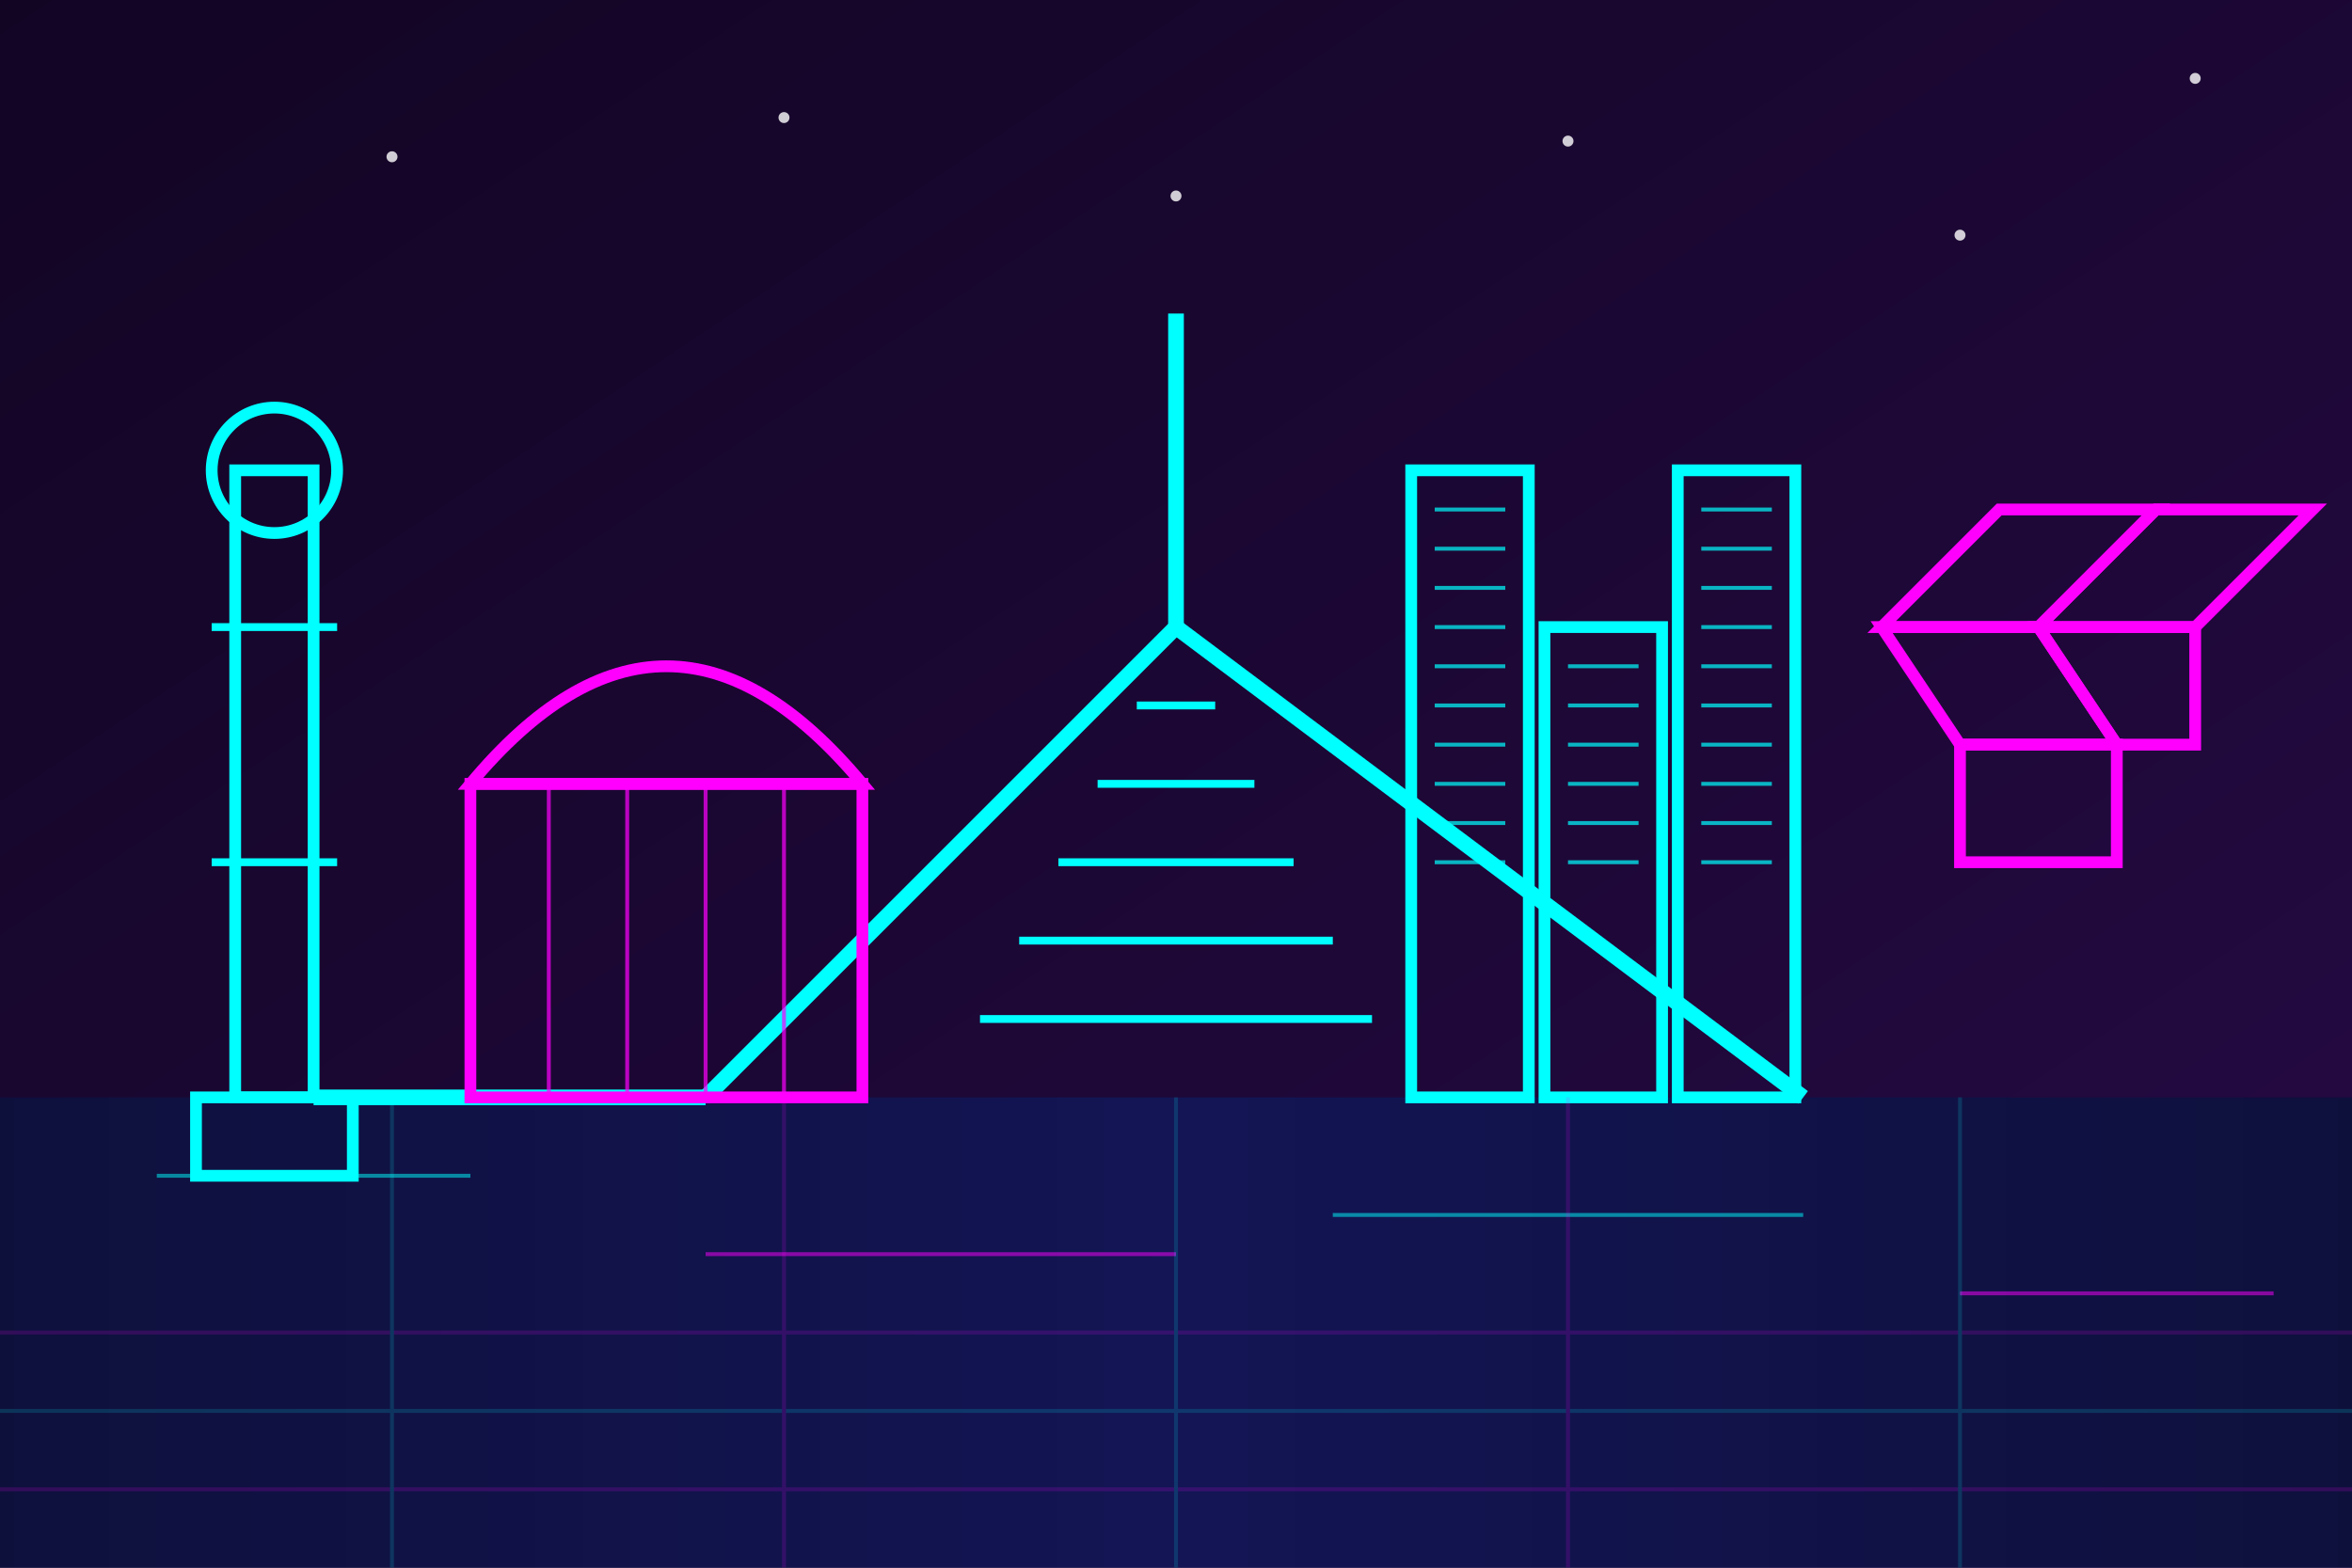
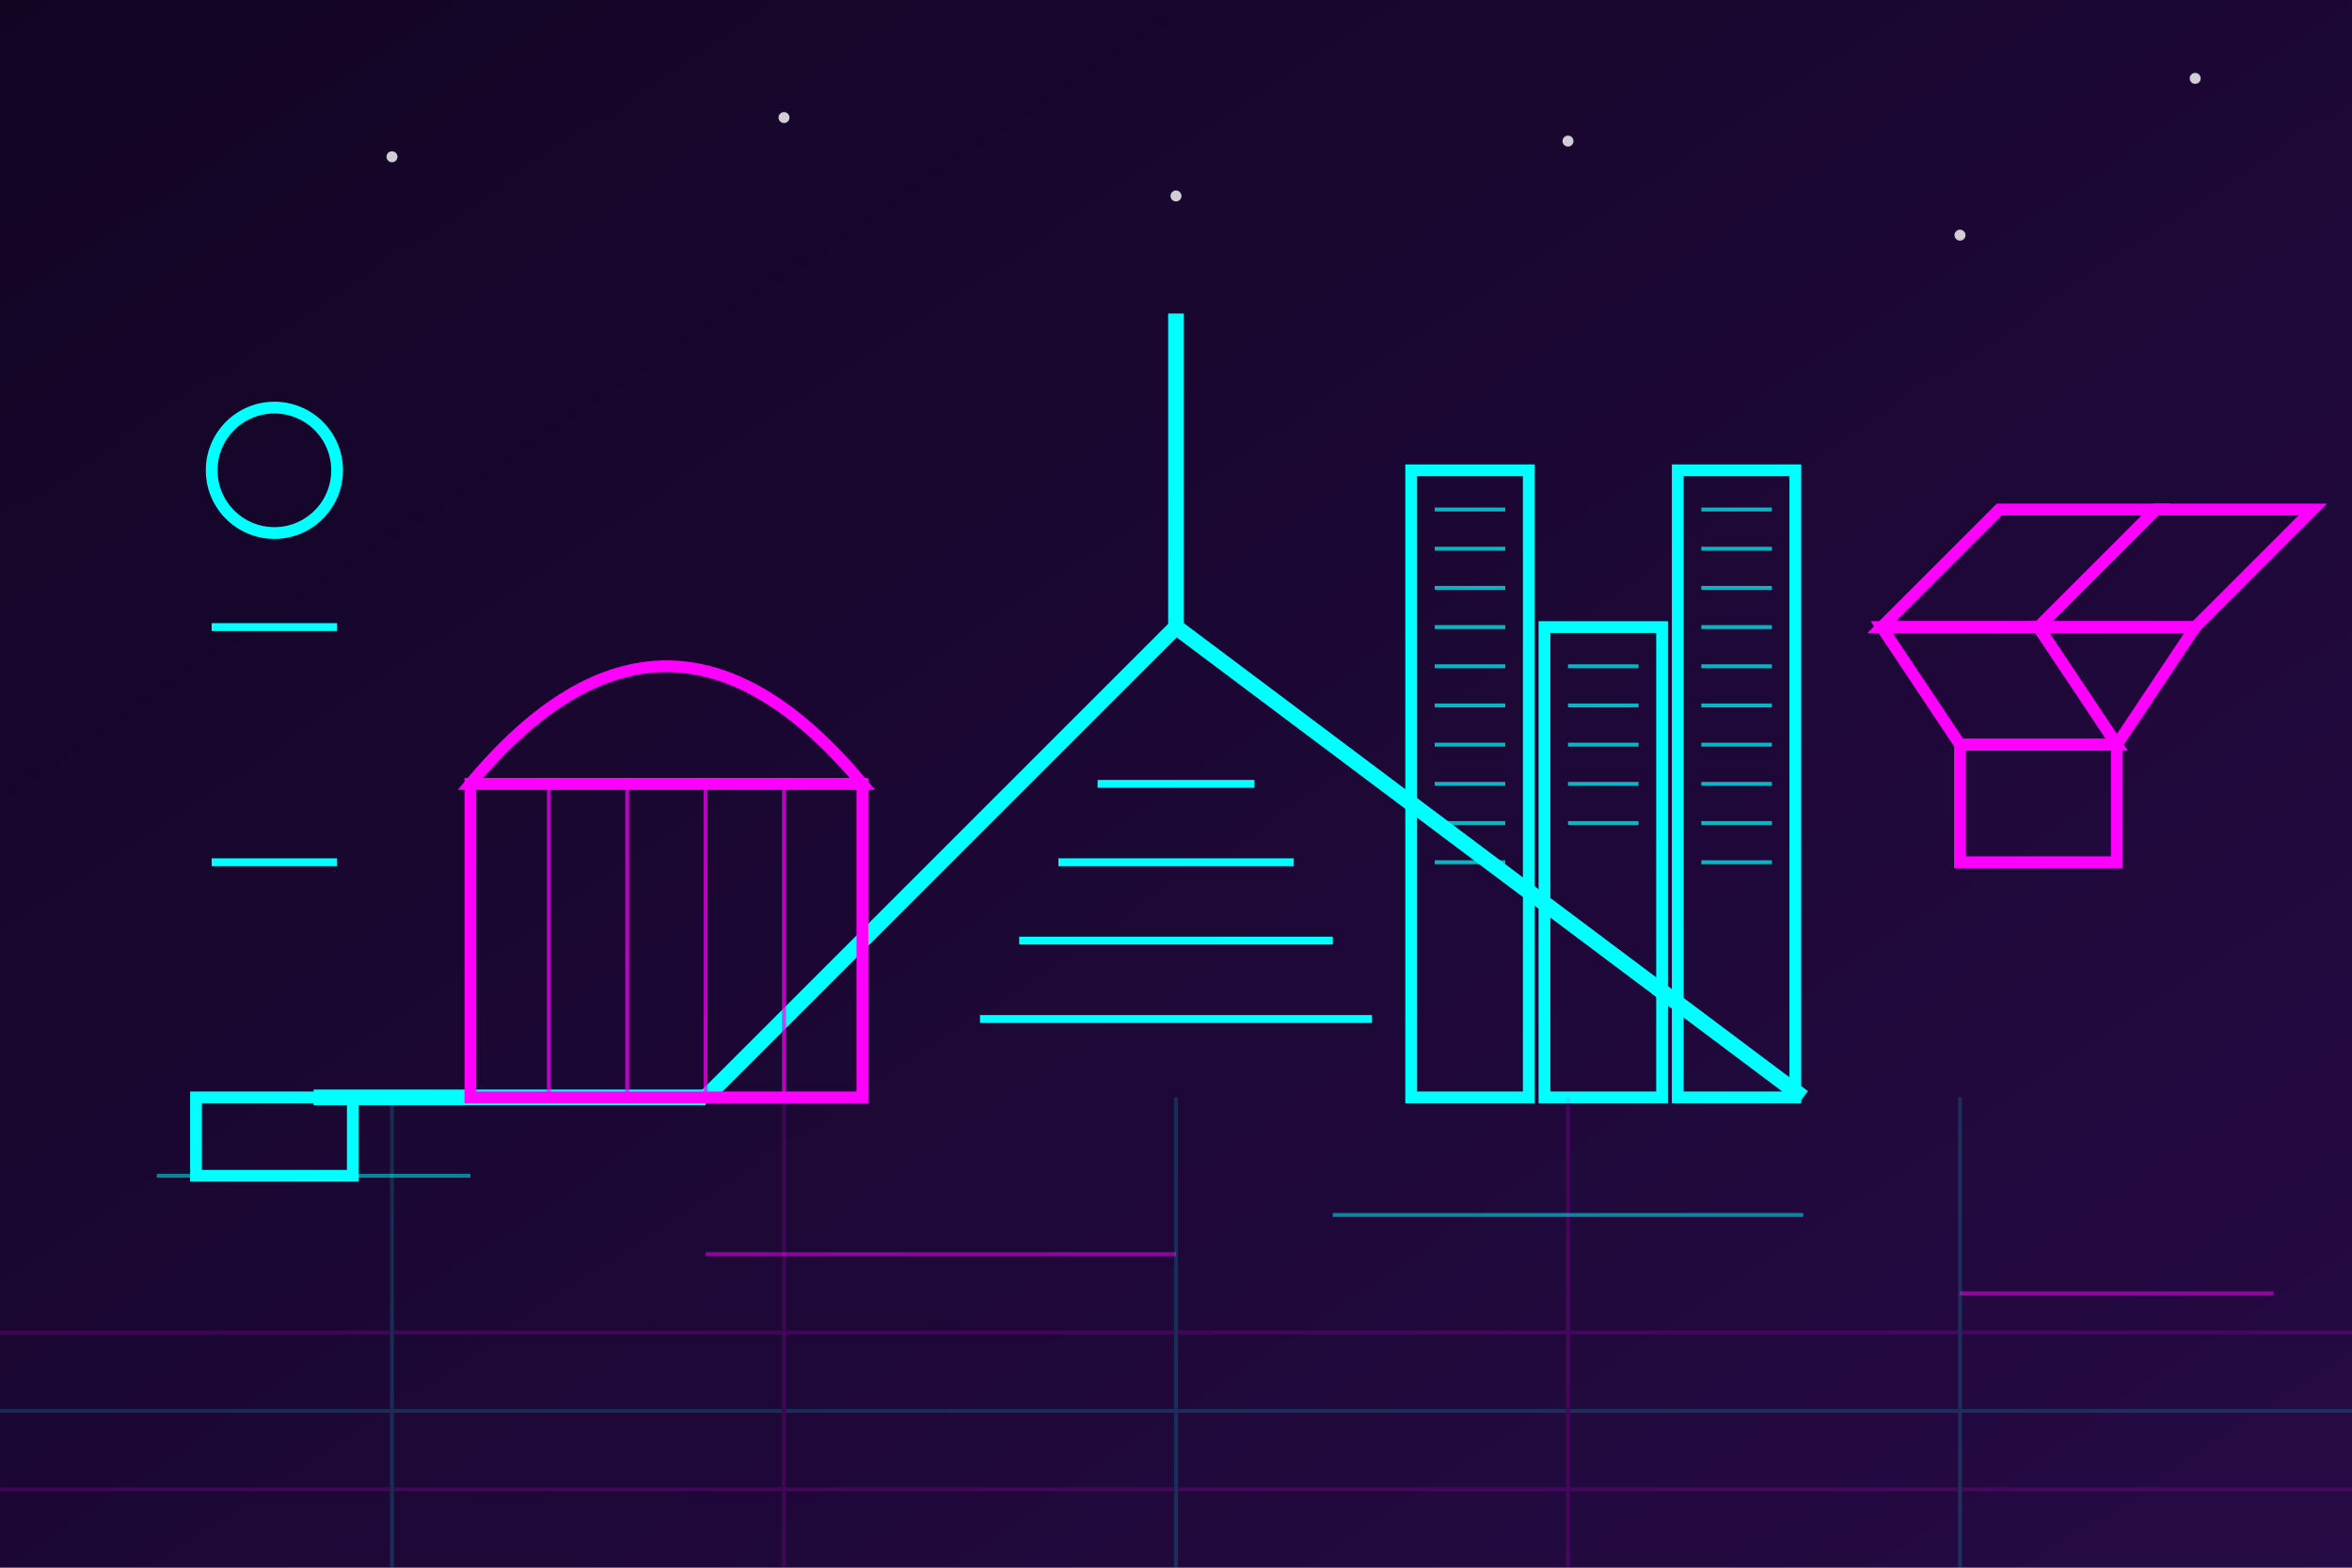
<svg xmlns="http://www.w3.org/2000/svg" width="300" height="200">
  <defs>
    <linearGradient id="skyGradient" x1="0%" y1="0%" x2="100%" y2="100%">
      <stop offset="0%" stop-color="#120524" />
      <stop offset="100%" stop-color="#260a45" />
    </linearGradient>
    <linearGradient id="waterGradient" x1="0%" y1="0%" x2="100%" y2="0%">
      <stop offset="0%" stop-color="#0e103c" />
      <stop offset="50%" stop-color="#131555" />
      <stop offset="100%" stop-color="#0e103c" />
    </linearGradient>
    <linearGradient id="neonPink" x1="0%" y1="0%" x2="100%" y2="0%">
      <stop offset="0%" stop-color="#ff00aa" />
      <stop offset="100%" stop-color="#ff55ff" />
    </linearGradient>
    <linearGradient id="neonBlue" x1="0%" y1="0%" x2="100%" y2="0%">
      <stop offset="0%" stop-color="#00aaff" />
      <stop offset="100%" stop-color="#00ffff" />
    </linearGradient>
    <filter id="glow" x="-20%" y="-20%" width="140%" height="140%">
      <feGaussianBlur stdDeviation="3" result="blur" />
      <feComposite in="SourceGraphic" in2="blur" operator="over" />
    </filter>
  </defs>
  <rect width="300" height="200" fill="url(#skyGradient)" />
-   <rect x="0" y="140" width="300" height="60" fill="url(#waterGradient)" />
  <line x1="20" y1="150" x2="60" y2="150" stroke="#00ffff" stroke-width="0.5" opacity="0.5" />
  <line x1="90" y1="160" x2="150" y2="160" stroke="#ff00ff" stroke-width="0.5" opacity="0.5" />
  <line x1="170" y1="155" x2="230" y2="155" stroke="#00ffff" stroke-width="0.5" opacity="0.5" />
  <line x1="250" y1="165" x2="290" y2="165" stroke="#ff00ff" stroke-width="0.5" opacity="0.5" />
  <path d="M40 140 L90 140" stroke="#00ffff" stroke-width="2" filter="url(#glow)" />
  <path d="M90 140 L150 80 L230 140" stroke="#00ffff" stroke-width="2" filter="url(#glow)" fill="none" />
  <line x1="150" y1="80" x2="150" y2="40" stroke="#00ffff" stroke-width="2" filter="url(#glow)" />
-   <line x1="145" y1="90" x2="155" y2="90" stroke="#00ffff" stroke-width="1" />
  <line x1="140" y1="100" x2="160" y2="100" stroke="#00ffff" stroke-width="1" />
  <line x1="135" y1="110" x2="165" y2="110" stroke="#00ffff" stroke-width="1" />
  <line x1="130" y1="120" x2="170" y2="120" stroke="#00ffff" stroke-width="1" />
  <line x1="125" y1="130" x2="175" y2="130" stroke="#00ffff" stroke-width="1" />
  <g transform="translate(250, 95)">
    <path d="M0 0 L-10 -15 L10 -15 L20 0 Z" fill="none" stroke="#ff00ff" stroke-width="1.5" filter="url(#glow)" />
    <path d="M0 0 L0 15 L20 15 L20 0 Z" fill="none" stroke="#ff00ff" stroke-width="1.5" />
-     <path d="M20 0 L10 -15 L30 -15 L30 0 Z" fill="none" stroke="#ff00ff" stroke-width="1.5" filter="url(#glow)" />
+     <path d="M20 0 L10 -15 L30 -15 Z" fill="none" stroke="#ff00ff" stroke-width="1.5" filter="url(#glow)" />
    <path d="M-10 -15 L5 -30 L25 -30 L10 -15 Z" fill="none" stroke="#ff00ff" stroke-width="1.5" filter="url(#glow)" />
    <path d="M10 -15 L25 -30 L45 -30 L30 -15 Z" fill="none" stroke="#ff00ff" stroke-width="1.5" filter="url(#glow)" />
  </g>
  <g transform="translate(180, 60)">
    <rect x="0" y="0" width="15" height="80" fill="none" stroke="#00ffff" stroke-width="1.5" />
    <rect x="17" y="20" width="15" height="60" fill="none" stroke="#00ffff" stroke-width="1.5" />
    <rect x="34" y="0" width="15" height="80" fill="none" stroke="#00ffff" stroke-width="1.5" />
    <g opacity="0.7">
      <line x1="3" y1="5" x2="12" y2="5" stroke="#00ffff" stroke-width="0.5" />
      <line x1="3" y1="10" x2="12" y2="10" stroke="#00ffff" stroke-width="0.5" />
      <line x1="3" y1="15" x2="12" y2="15" stroke="#00ffff" stroke-width="0.5" />
      <line x1="3" y1="20" x2="12" y2="20" stroke="#00ffff" stroke-width="0.5" />
      <line x1="3" y1="25" x2="12" y2="25" stroke="#00ffff" stroke-width="0.5" />
      <line x1="3" y1="30" x2="12" y2="30" stroke="#00ffff" stroke-width="0.5" />
      <line x1="3" y1="35" x2="12" y2="35" stroke="#00ffff" stroke-width="0.5" />
      <line x1="3" y1="40" x2="12" y2="40" stroke="#00ffff" stroke-width="0.5" />
      <line x1="3" y1="45" x2="12" y2="45" stroke="#00ffff" stroke-width="0.5" />
      <line x1="3" y1="50" x2="12" y2="50" stroke="#00ffff" stroke-width="0.5" />
      <line x1="20" y1="25" x2="29" y2="25" stroke="#00ffff" stroke-width="0.5" />
      <line x1="20" y1="30" x2="29" y2="30" stroke="#00ffff" stroke-width="0.5" />
      <line x1="20" y1="35" x2="29" y2="35" stroke="#00ffff" stroke-width="0.5" />
      <line x1="20" y1="40" x2="29" y2="40" stroke="#00ffff" stroke-width="0.5" />
      <line x1="20" y1="45" x2="29" y2="45" stroke="#00ffff" stroke-width="0.5" />
-       <line x1="20" y1="50" x2="29" y2="50" stroke="#00ffff" stroke-width="0.5" />
      <line x1="37" y1="5" x2="46" y2="5" stroke="#00ffff" stroke-width="0.5" />
      <line x1="37" y1="10" x2="46" y2="10" stroke="#00ffff" stroke-width="0.5" />
      <line x1="37" y1="15" x2="46" y2="15" stroke="#00ffff" stroke-width="0.5" />
      <line x1="37" y1="20" x2="46" y2="20" stroke="#00ffff" stroke-width="0.5" />
      <line x1="37" y1="25" x2="46" y2="25" stroke="#00ffff" stroke-width="0.5" />
      <line x1="37" y1="30" x2="46" y2="30" stroke="#00ffff" stroke-width="0.5" />
      <line x1="37" y1="35" x2="46" y2="35" stroke="#00ffff" stroke-width="0.5" />
      <line x1="37" y1="40" x2="46" y2="40" stroke="#00ffff" stroke-width="0.5" />
      <line x1="37" y1="45" x2="46" y2="45" stroke="#00ffff" stroke-width="0.5" />
      <line x1="37" y1="50" x2="46" y2="50" stroke="#00ffff" stroke-width="0.5" />
    </g>
  </g>
  <g transform="translate(60, 100)">
    <path d="M0 0 Q25 -30, 50 0 Z" fill="none" stroke="#ff00ff" stroke-width="1.5" filter="url(#glow)" />
    <rect x="0" y="0" width="50" height="40" fill="none" stroke="#ff00ff" stroke-width="1.5" />
    <line x1="10" y1="0" x2="10" y2="40" stroke="#ff00ff" stroke-width="0.5" opacity="0.7" />
    <line x1="20" y1="0" x2="20" y2="40" stroke="#ff00ff" stroke-width="0.5" opacity="0.7" />
    <line x1="30" y1="0" x2="30" y2="40" stroke="#ff00ff" stroke-width="0.5" opacity="0.7" />
    <line x1="40" y1="0" x2="40" y2="40" stroke="#ff00ff" stroke-width="0.5" opacity="0.7" />
  </g>
  <g transform="translate(20, 50)">
-     <rect x="10" y="10" width="10" height="80" fill="none" stroke="#00ffff" stroke-width="1.5" filter="url(#glow)" />
    <circle cx="15" cy="10" r="8" fill="none" stroke="#00ffff" stroke-width="1.5" filter="url(#glow)" />
    <line x1="7" y1="30" x2="23" y2="30" stroke="#00ffff" stroke-width="1" />
    <line x1="7" y1="60" x2="23" y2="60" stroke="#00ffff" stroke-width="1" />
    <rect x="5" y="90" width="20" height="10" fill="none" stroke="#00ffff" stroke-width="1.5" />
  </g>
  <g>
    <circle cx="50" cy="20" r="0.7" fill="#ffffff" opacity="0.8" />
    <circle cx="100" cy="15" r="0.7" fill="#ffffff" opacity="0.8" />
    <circle cx="150" cy="25" r="0.7" fill="#ffffff" opacity="0.8" />
    <circle cx="200" cy="18" r="0.7" fill="#ffffff" opacity="0.8" />
    <circle cx="250" cy="30" r="0.7" fill="#ffffff" opacity="0.8" />
    <circle cx="280" cy="10" r="0.7" fill="#ffffff" opacity="0.8" />
  </g>
  <g opacity="0.15">
    <line x1="0" y1="170" x2="300" y2="170" stroke="#ff00ff" stroke-width="0.5" />
    <line x1="0" y1="180" x2="300" y2="180" stroke="#00ffff" stroke-width="0.5" />
    <line x1="0" y1="190" x2="300" y2="190" stroke="#ff00ff" stroke-width="0.5" />
    <line x1="50" y1="140" x2="50" y2="200" stroke="#00ffff" stroke-width="0.5" />
    <line x1="100" y1="140" x2="100" y2="200" stroke="#ff00ff" stroke-width="0.5" />
    <line x1="150" y1="140" x2="150" y2="200" stroke="#00ffff" stroke-width="0.5" />
    <line x1="200" y1="140" x2="200" y2="200" stroke="#ff00ff" stroke-width="0.5" />
    <line x1="250" y1="140" x2="250" y2="200" stroke="#00ffff" stroke-width="0.5" />
  </g>
</svg>